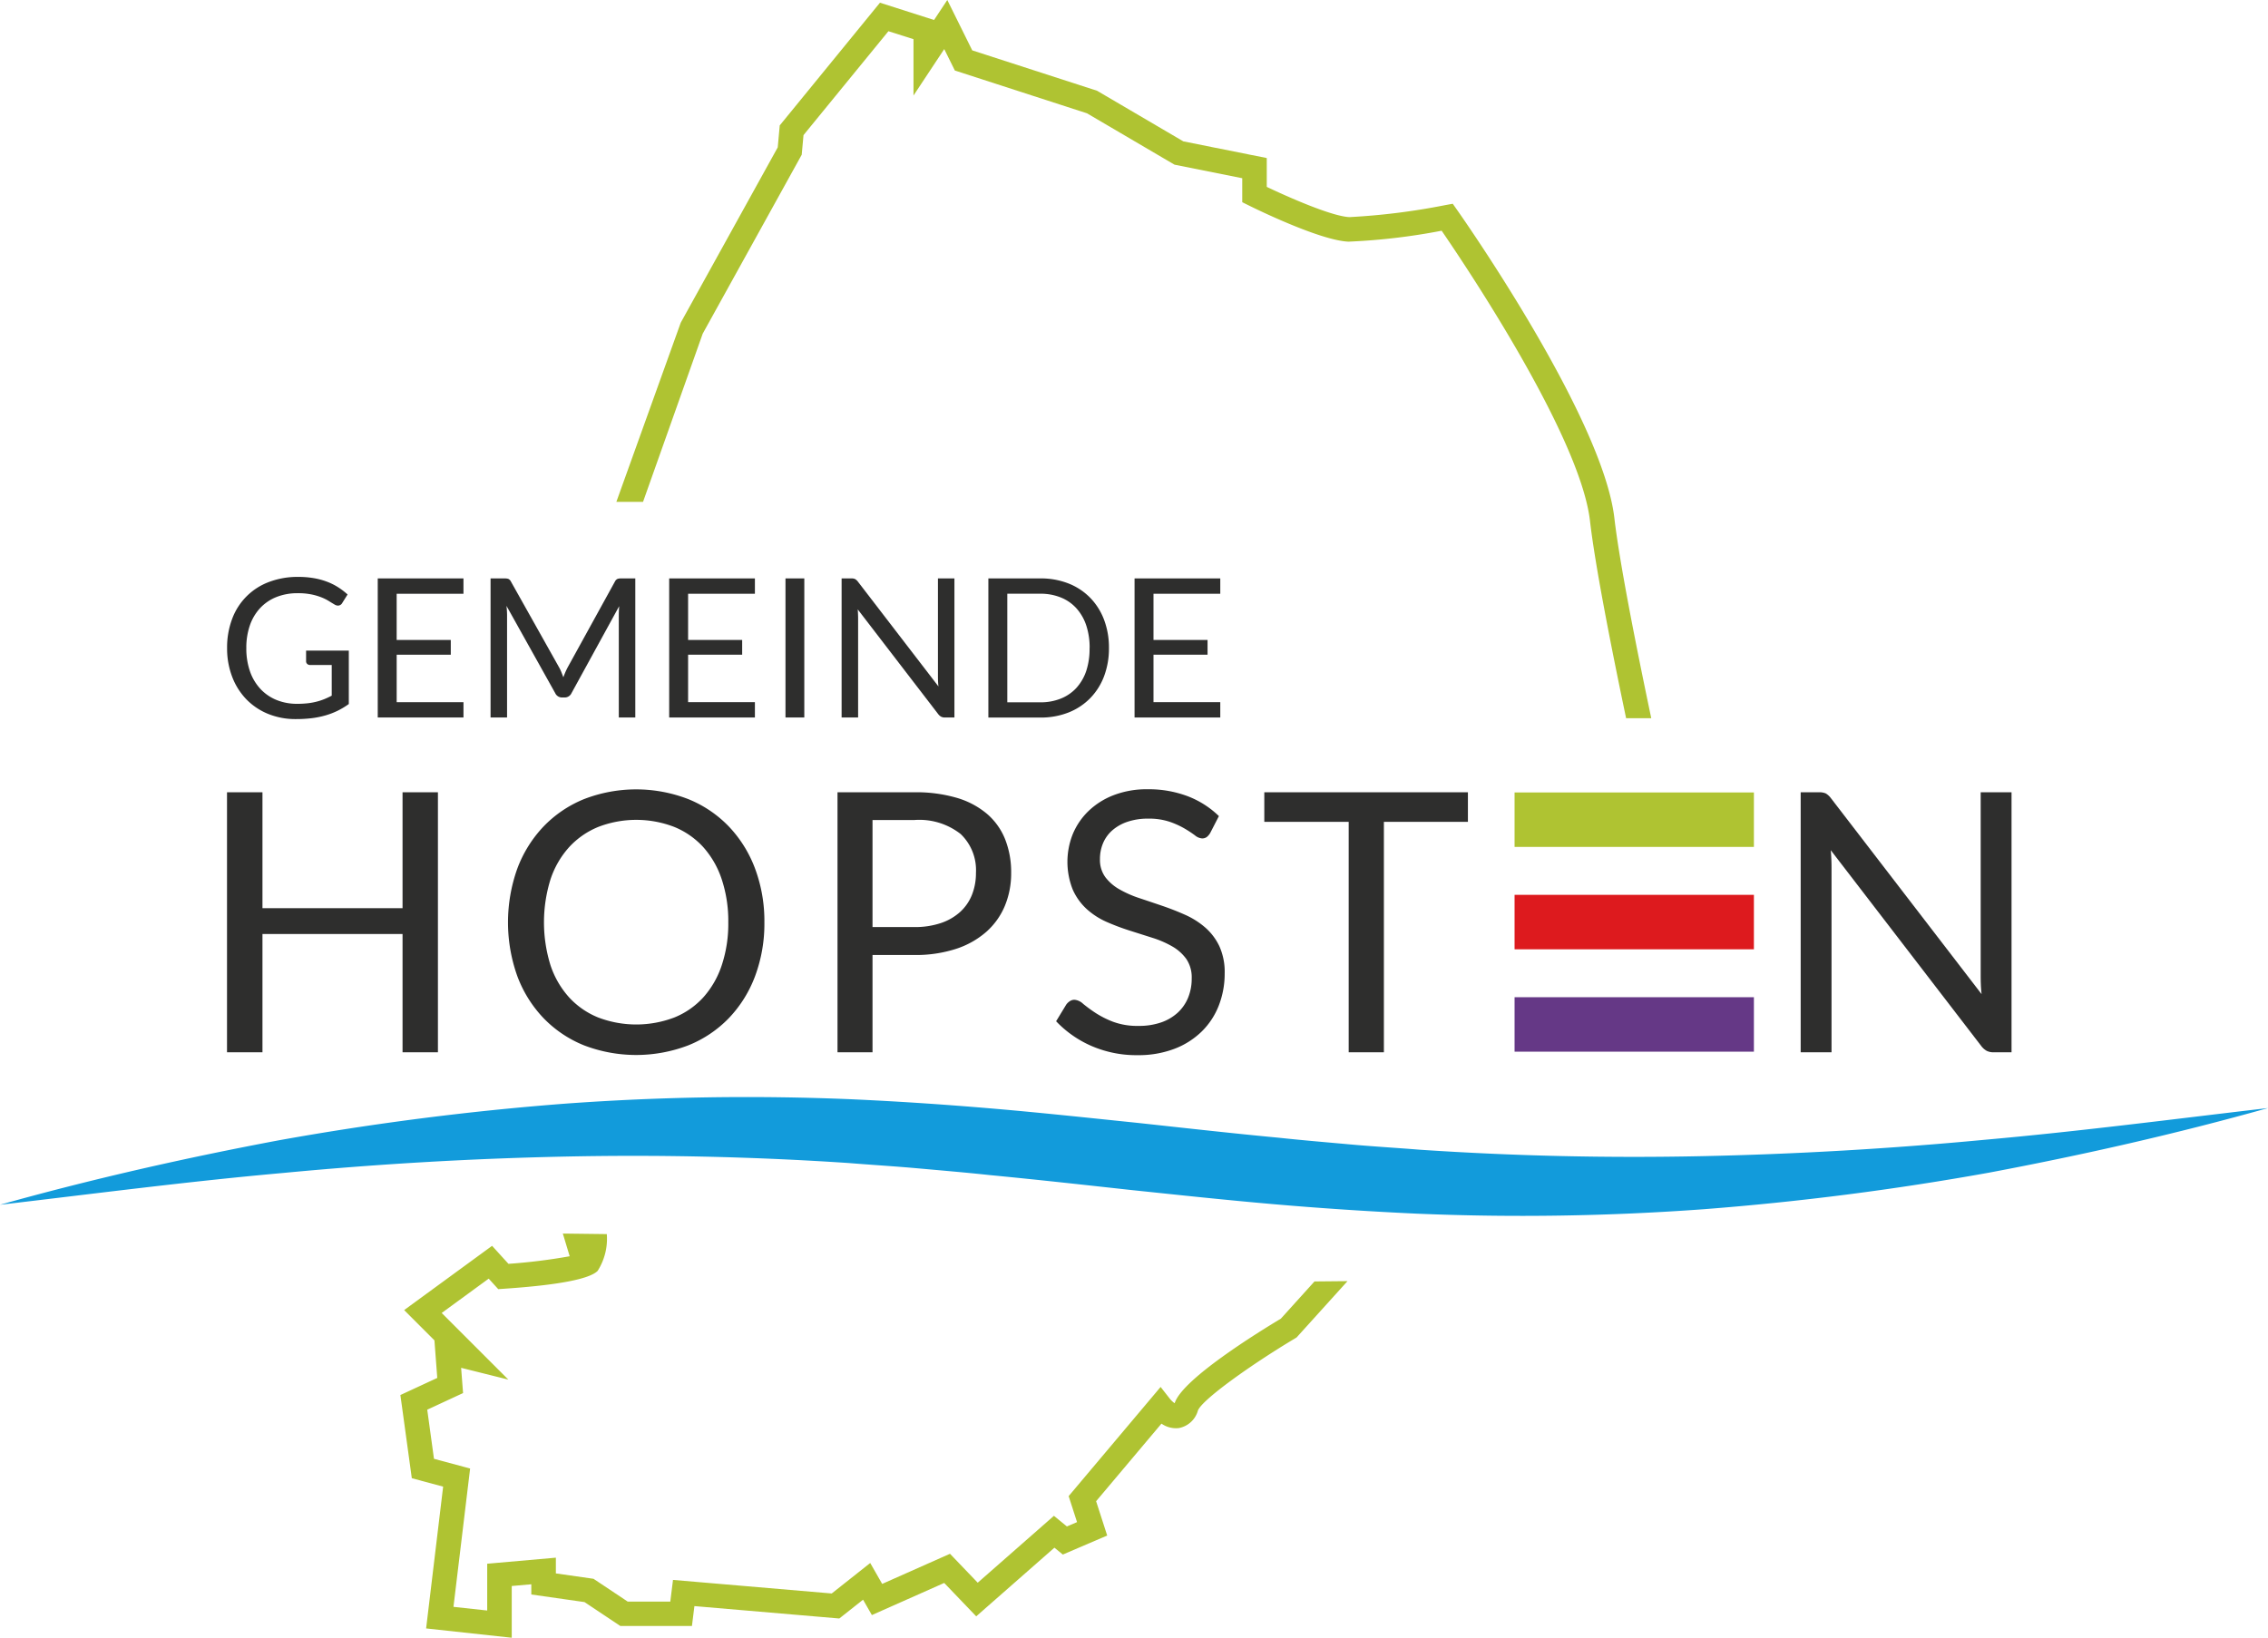
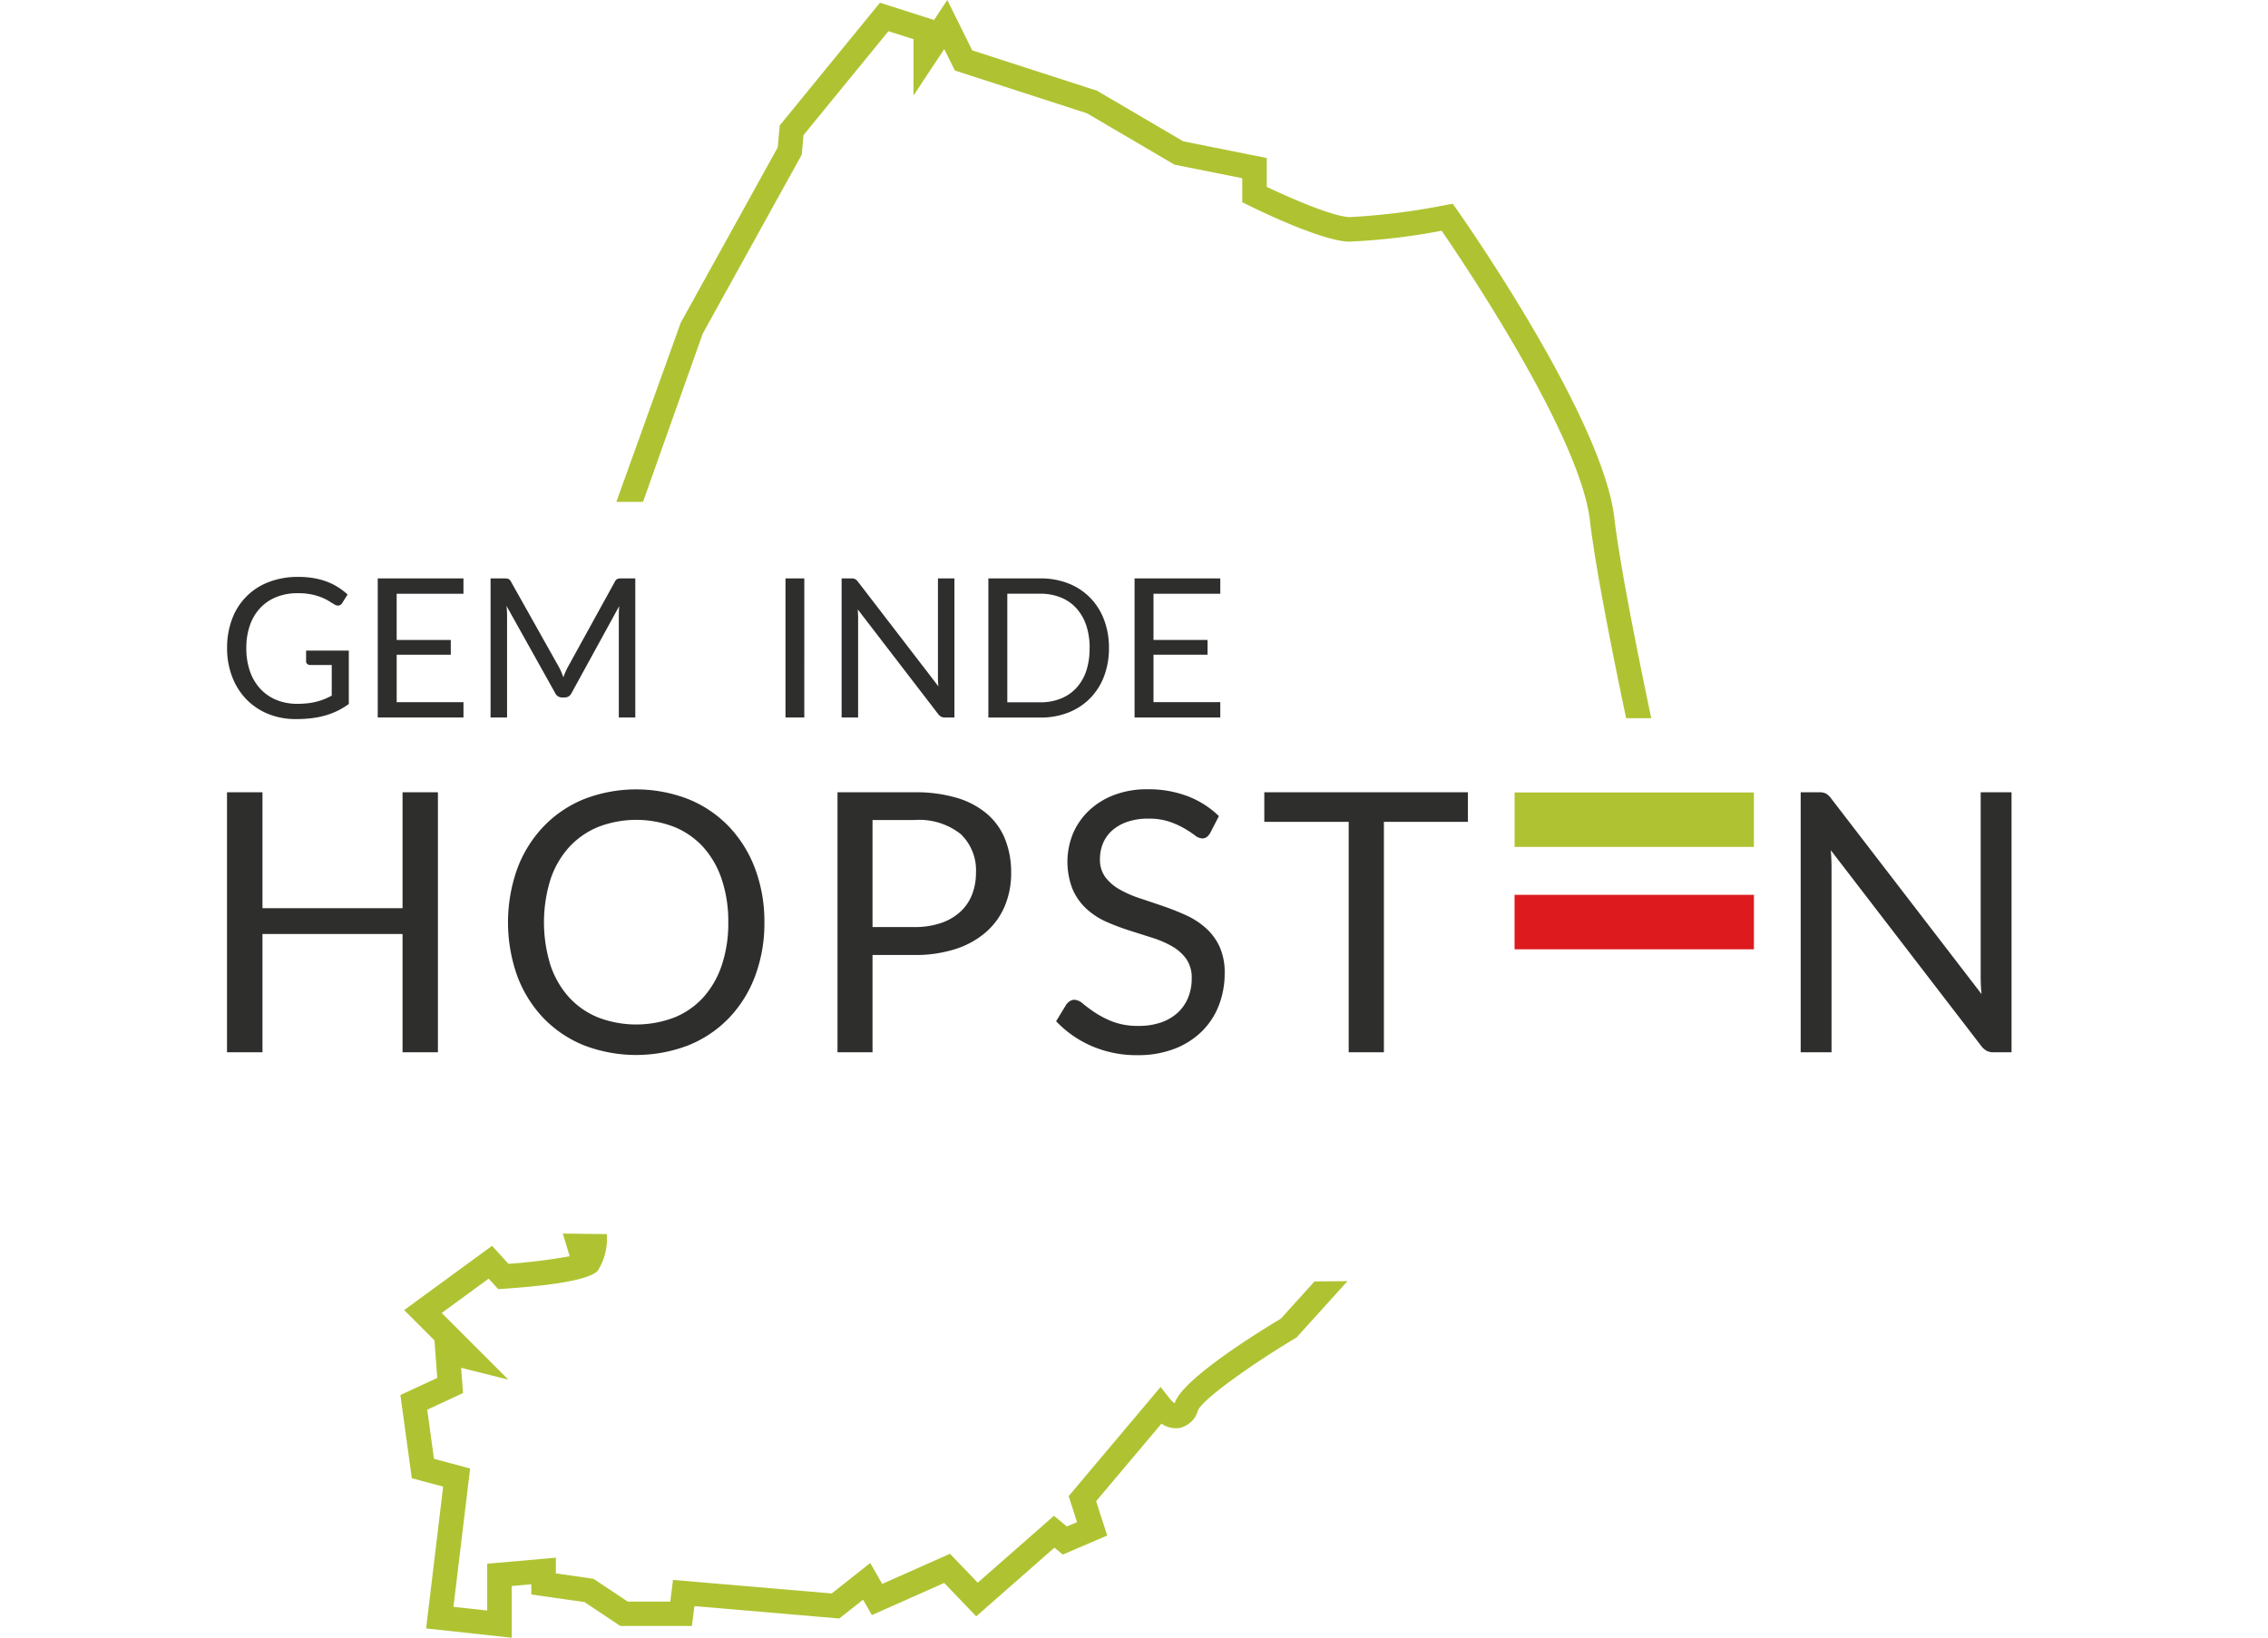
<svg xmlns="http://www.w3.org/2000/svg" width="159.913" height="115.521" viewBox="0 0 159.913 115.521">
  <defs>
    <style>.a{fill:#2e2e2d;}.b{fill:#afc332;}.c{fill:#653886;}.d{fill:#dd1a1e;}.e{fill:#129bdb;}</style>
  </defs>
  <g transform="translate(-16.92 5.457)">
    <g transform="translate(16.92 -5.457)">
      <g transform="translate(16.011 55.671)">
        <path class="a" d="M81.662,154.9H79.167v-8.342H69.29V154.9h-2.5V136.563h2.5v8.175h9.877v-8.175h2.495Z" transform="translate(-66.795 -136.358)" />
        <path class="a" d="M130.654,145.468a10.576,10.576,0,0,1-.652,3.781,8.659,8.659,0,0,1-1.843,2.962,8.232,8.232,0,0,1-2.859,1.926,10.279,10.279,0,0,1-7.376,0,8.248,8.248,0,0,1-2.853-1.926,8.658,8.658,0,0,1-1.842-2.962,11.275,11.275,0,0,1,0-7.562,8.727,8.727,0,0,1,1.842-2.968,8.279,8.279,0,0,1,2.853-1.938,10.183,10.183,0,0,1,7.376,0,8.263,8.263,0,0,1,2.859,1.938A8.728,8.728,0,0,1,130,141.686,10.583,10.583,0,0,1,130.654,145.468Zm-2.546,0a9.314,9.314,0,0,0-.461-3.032,6.426,6.426,0,0,0-1.3-2.271,5.665,5.665,0,0,0-2.047-1.427,7.451,7.451,0,0,0-5.361,0,5.72,5.72,0,0,0-2.054,1.427,6.366,6.366,0,0,0-1.312,2.271,10.2,10.2,0,0,0,0,6.058,6.367,6.367,0,0,0,1.312,2.264,5.645,5.645,0,0,0,2.054,1.42,7.536,7.536,0,0,0,5.361,0,5.592,5.592,0,0,0,2.047-1.42,6.426,6.426,0,0,0,1.3-2.264A9.256,9.256,0,0,0,128.108,145.468Z" transform="translate(-92.769 -136.089)" />
        <path class="a" d="M168.749,148.039V154.9H166.28V136.563h5.412a10.156,10.156,0,0,1,3.026.4,5.813,5.813,0,0,1,2.13,1.145,4.615,4.615,0,0,1,1.26,1.791,6.306,6.306,0,0,1,.416,2.342,5.961,5.961,0,0,1-.448,2.341,5.032,5.032,0,0,1-1.311,1.829,6.1,6.1,0,0,1-2.143,1.2,9.222,9.222,0,0,1-2.93.428Zm0-1.97h2.943a5.713,5.713,0,0,0,1.874-.282,3.845,3.845,0,0,0,1.363-.786,3.273,3.273,0,0,0,.832-1.209,4.139,4.139,0,0,0,.281-1.548,3.518,3.518,0,0,0-1.081-2.739,4.721,4.721,0,0,0-3.269-.985h-2.943Z" transform="translate(-123.24 -136.358)" />
        <path class="a" d="M212.762,139.16a1,1,0,0,1-.243.288.542.542,0,0,1-.332.1.884.884,0,0,1-.506-.218,8.06,8.06,0,0,0-.729-.479,5.918,5.918,0,0,0-1.062-.48,4.574,4.574,0,0,0-1.5-.218,4.453,4.453,0,0,0-1.471.224,3.132,3.132,0,0,0-1.069.608,2.486,2.486,0,0,0-.646.9,2.857,2.857,0,0,0-.218,1.119,2.07,2.07,0,0,0,.377,1.273,3.255,3.255,0,0,0,1,.864,7.637,7.637,0,0,0,1.408.62q.787.262,1.612.543t1.612.633a5.675,5.675,0,0,1,1.407.889,4.061,4.061,0,0,1,1,1.318,4.383,4.383,0,0,1,.378,1.919,6.2,6.2,0,0,1-.41,2.258,5.208,5.208,0,0,1-1.2,1.836,5.6,5.6,0,0,1-1.932,1.229,7.116,7.116,0,0,1-2.6.448,7.947,7.947,0,0,1-3.243-.646,7.61,7.61,0,0,1-2.5-1.746l.716-1.178a.958.958,0,0,1,.25-.237.588.588,0,0,1,.326-.1,1.017,1.017,0,0,1,.614.288,10.281,10.281,0,0,0,.864.634,6.6,6.6,0,0,0,1.254.633,4.94,4.94,0,0,0,1.8.288,4.736,4.736,0,0,0,1.574-.243,3.345,3.345,0,0,0,1.171-.685,2.968,2.968,0,0,0,.735-1.056,3.527,3.527,0,0,0,.256-1.369,2.3,2.3,0,0,0-.377-1.362,3.133,3.133,0,0,0-.992-.889,6.98,6.98,0,0,0-1.4-.608l-1.612-.512a16.287,16.287,0,0,1-1.612-.607,5.255,5.255,0,0,1-1.4-.9,4.12,4.12,0,0,1-.992-1.376,5.276,5.276,0,0,1,0-3.921,4.852,4.852,0,0,1,1.094-1.612,5.3,5.3,0,0,1,1.772-1.126,6.485,6.485,0,0,1,2.424-.423,7.764,7.764,0,0,1,2.8.486,6.469,6.469,0,0,1,2.213,1.407Z" transform="translate(-143.441 -136.089)" />
        <path class="a" d="M250.192,136.563v2.085h-5.924V154.9h-2.482V138.648h-5.95v-2.085Z" transform="translate(-162.703 -136.358)" />
        <path class="a" d="M325.026,136.646a1.279,1.279,0,0,1,.365.339L336.01,150.8q-.038-.332-.051-.646t-.013-.608V136.563h2.175V154.9h-1.254a1.065,1.065,0,0,1-.493-.1,1.249,1.249,0,0,1-.39-.346l-10.607-13.805c.017.213.03.423.039.627s.013.393.013.563V154.9h-2.175V136.563h1.28A1.116,1.116,0,0,1,325.026,136.646Z" transform="translate(-212.302 -136.358)" />
      </g>
      <g transform="translate(16.011 40.683)">
        <path class="a" d="M71.744,110.4a6.5,6.5,0,0,0,.729-.038,4.554,4.554,0,0,0,.626-.113,4.238,4.238,0,0,0,.555-.181q.26-.106.52-.243v-2.163h-1.52a.289.289,0,0,1-.209-.075.246.246,0,0,1-.079-.185v-.753h3.012v3.765a5.406,5.406,0,0,1-.77.466,5.236,5.236,0,0,1-.856.332,6.174,6.174,0,0,1-.976.2,9.154,9.154,0,0,1-1.129.065,5.1,5.1,0,0,1-1.958-.366,4.5,4.5,0,0,1-1.533-1.027,4.661,4.661,0,0,1-1-1.585,5.561,5.561,0,0,1-.36-2.033,5.7,5.7,0,0,1,.353-2.046,4.4,4.4,0,0,1,2.587-2.608,5.674,5.674,0,0,1,2.078-.363,6.41,6.41,0,0,1,1.081.086,5.031,5.031,0,0,1,.928.247,4.306,4.306,0,0,1,.79.39,4.854,4.854,0,0,1,.678.517l-.376.6a.347.347,0,0,1-.3.185.485.485,0,0,1-.239-.075q-.171-.1-.383-.233a3.324,3.324,0,0,0-.517-.263,4.159,4.159,0,0,0-.719-.215,4.735,4.735,0,0,0-.983-.089,3.976,3.976,0,0,0-1.5.27,3.167,3.167,0,0,0-1.143.774,3.421,3.421,0,0,0-.726,1.218,4.79,4.79,0,0,0-.253,1.605,4.866,4.866,0,0,0,.263,1.66,3.5,3.5,0,0,0,.742,1.235,3.206,3.206,0,0,0,1.137.774A3.824,3.824,0,0,0,71.744,110.4Z" transform="translate(-66.795 -101.446)" />
        <path class="a" d="M97.394,101.7v1.082h-4.71v3.258H96.5v1.04H92.685v3.347h4.71v1.082H91.35V101.7Z" transform="translate(-80.727 -101.59)" />
        <path class="a" d="M114.728,108.308c.048.121.094.243.14.366q.068-.191.144-.366t.171-.353l3.32-6.03a.4.4,0,0,1,.185-.192.858.858,0,0,1,.274-.034h.979v9.809h-1.163V104.3q0-.143.007-.308t.02-.335l-3.361,6.133a.528.528,0,0,1-.479.308h-.192a.527.527,0,0,1-.479-.308l-3.436-6.154q.021.178.031.35c.006.114.01.219.01.315v7.208h-1.163V101.7h.979a.861.861,0,0,1,.274.034.4.4,0,0,1,.185.192l3.388,6.037A2.634,2.634,0,0,1,114.728,108.308Z" transform="translate(-91.158 -101.59)" />
-         <path class="a" d="M144.89,101.7v1.082h-4.71v3.258h3.812v1.04h-3.812v3.347h4.71v1.082h-6.044V101.7Z" transform="translate(-107.674 -101.59)" />
        <path class="a" d="M159.127,111.508H157.8V101.7h1.328Z" transform="translate(-118.428 -101.59)" />
        <path class="a" d="M167.892,101.744a.684.684,0,0,1,.2.181l5.681,7.392c-.014-.119-.023-.234-.028-.346s-.007-.22-.007-.325V101.7H174.9v9.809h-.671a.573.573,0,0,1-.264-.055.671.671,0,0,1-.209-.185l-5.674-7.386c.009.114.016.226.02.336s.007.209.007.3v6.989h-1.163V101.7h.684A.6.6,0,0,1,167.892,101.744Z" transform="translate(-123.616 -101.59)" />
        <path class="a" d="M199.367,106.607a5.534,5.534,0,0,1-.349,2.006,4.457,4.457,0,0,1-.986,1.547,4.4,4.4,0,0,1-1.526,1,5.3,5.3,0,0,1-1.972.353h-3.669V101.7h3.669a5.314,5.314,0,0,1,1.972.353,4.372,4.372,0,0,1,1.526,1,4.487,4.487,0,0,1,.986,1.55A5.534,5.534,0,0,1,199.367,106.607Zm-1.362,0a4.932,4.932,0,0,0-.246-1.615,3.408,3.408,0,0,0-.7-1.2,2.977,2.977,0,0,0-1.1-.753,3.787,3.787,0,0,0-1.431-.26H192.2v7.659h2.334a3.787,3.787,0,0,0,1.431-.26,3,3,0,0,0,1.1-.749,3.375,3.375,0,0,0,.7-1.2A4.932,4.932,0,0,0,198,106.607Z" transform="translate(-137.188 -101.59)" />
        <path class="a" d="M220.737,101.7v1.082h-4.709v3.258h3.812v1.04h-3.812v3.347h4.709v1.082h-6.044V101.7Z" transform="translate(-150.708 -101.59)" />
      </g>
      <g transform="translate(106.79 55.888)">
        <rect class="b" width="16.875" height="3.841" />
-         <rect class="c" width="16.875" height="3.841" transform="translate(0 14.441)" />
        <rect class="d" width="16.875" height="3.841" transform="translate(0 7.221)" />
      </g>
-       <path class="e" d="M29.787,193.844c6.472-1.814,13.035-3.3,19.659-4.546a200.523,200.523,0,0,1,20.084-2.577,175.916,175.916,0,0,1,20.309-.317c3.382.152,6.759.382,10.119.671s6.7.651,10.04.994c3.329.361,6.652.736,9.964,1.048,1.657.179,3.311.316,4.967.466s3.31.245,4.964.379q9.927.665,19.888.454t19.945-1.155c6.657-.59,13.295-1.457,19.975-2.237-6.471,1.818-13.034,3.305-19.658,4.553a200.139,200.139,0,0,1-20.085,2.578,175.745,175.745,0,0,1-20.31.315q-5.071-.234-10.118-.672c-3.363-.292-6.7-.651-10.04-1-3.328-.365-6.652-.734-9.963-1.052-1.657-.179-3.311-.316-4.967-.466s-3.31-.248-4.964-.382q-9.927-.661-19.888-.455T49.761,191.6C43.1,192.193,36.466,193.06,29.787,193.844Z" transform="translate(-29.787 -108.877)" />
      <path class="b" d="M203.206,58.059c-1.131-5.382-2.248-11.072-2.6-14.112-.815-7.065-10.658-21.12-11.077-21.715l-.319-.453-.546.1a47.534,47.534,0,0,1-6.736.842c-1.232-.051-4.28-1.392-5.831-2.132V18.556l-5.882-1.176-6.085-3.571-8.8-2.848-1.759-3.552-.933,1.41L148.824,7.6l-7.067,8.654-.141,1.548-6.839,12.364-4.54,12.638h1.881l4.208-11.863,6.981-12.62.126-1.383L149.42,9.61l1.768.562v3.974l2.168-3.275.748,1.511L163.42,15.4l6.172,3.623,4.776.955v1.692l.481.238c.507.252,5.019,2.462,7.01,2.544a44.6,44.6,0,0,0,6.568-.771c1.7,2.478,9.773,14.505,10.46,20.466.353,3.062,1.435,8.613,2.546,13.914Z" transform="translate(-86.779 -7.409)" />
      <path class="b" d="M159.5,211.894l-2.371,2.624c-1.725,1.035-6.8,4.191-7.455,5.873-.013.036-.026.064-.039.09a1.767,1.767,0,0,1-.327-.307l-.657-.84-6.484,7.7.591,1.833-.714.306-.916-.75-5.372,4.717L133.8,231.1l-4.781,2.125-.843-1.475-2.715,2.15-11.191-.957-.191,1.532h-3l-2.415-1.611-2.653-.379v-1.11l-4.841.427v3.3l-2.379-.259,1.174-9.755-2.548-.686-.475-3.463,2.526-1.173-.137-1.78,3.33.832-4.7-4.7,3.314-2.422.673.74.417-.028c3.8-.257,6.014-.681,6.591-1.258a4.22,4.22,0,0,0,.647-2.595l-3.1-.038.482,1.6a40.3,40.3,0,0,1-4.316.535l-1.155-1.27-6.2,4.531,2.135,2.135.2,2.65-2.6,1.206.805,5.867,2.209.594-1.2,10,6.037.657v-3.649l1.38-.122v.72l3.75.536,2.525,1.683h5.051l.174-1.4,10.216.874,1.676-1.326.621,1.085,5.1-2.266,2.257,2.355,5.514-4.842.593.485,3.128-1.341-.781-2.421,4.607-5.471a1.785,1.785,0,0,0,1.224.313,1.726,1.726,0,0,0,1.346-1.236c.3-.778,3.784-3.257,6.842-5.084l.112-.067,3.593-3.976Z" transform="translate(-66.818 -121.519)" />
    </g>
  </g>
</svg>